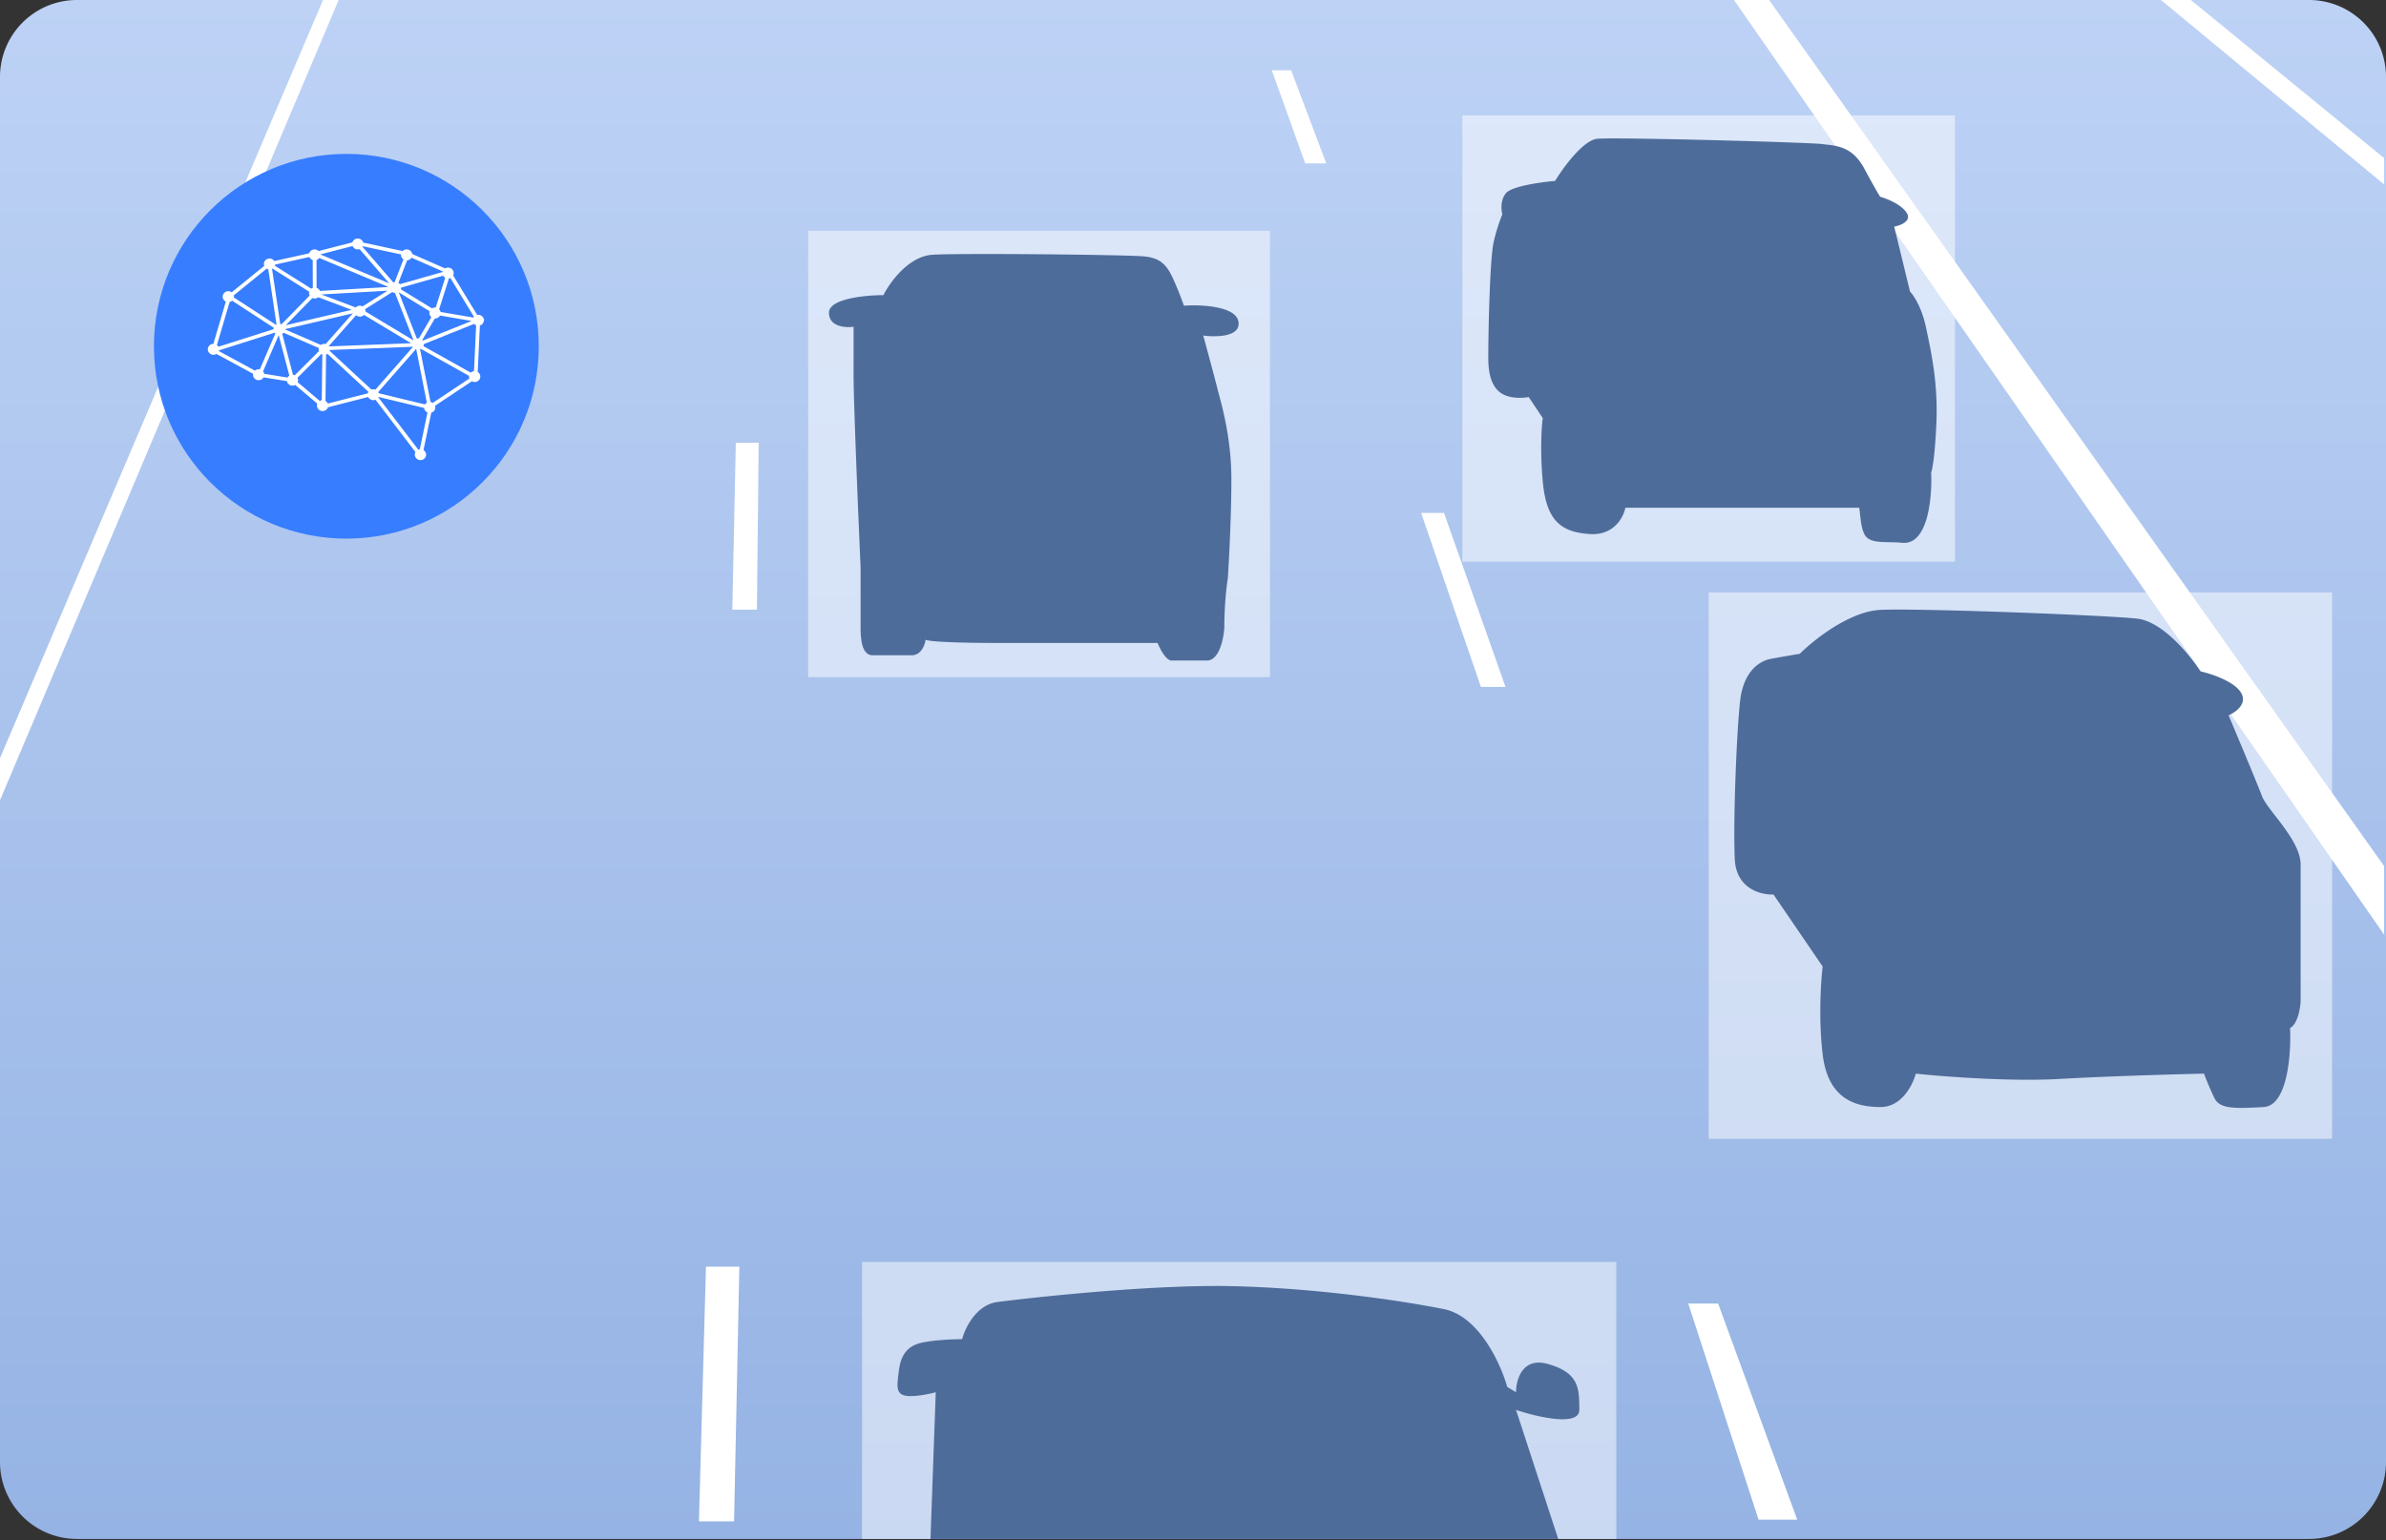
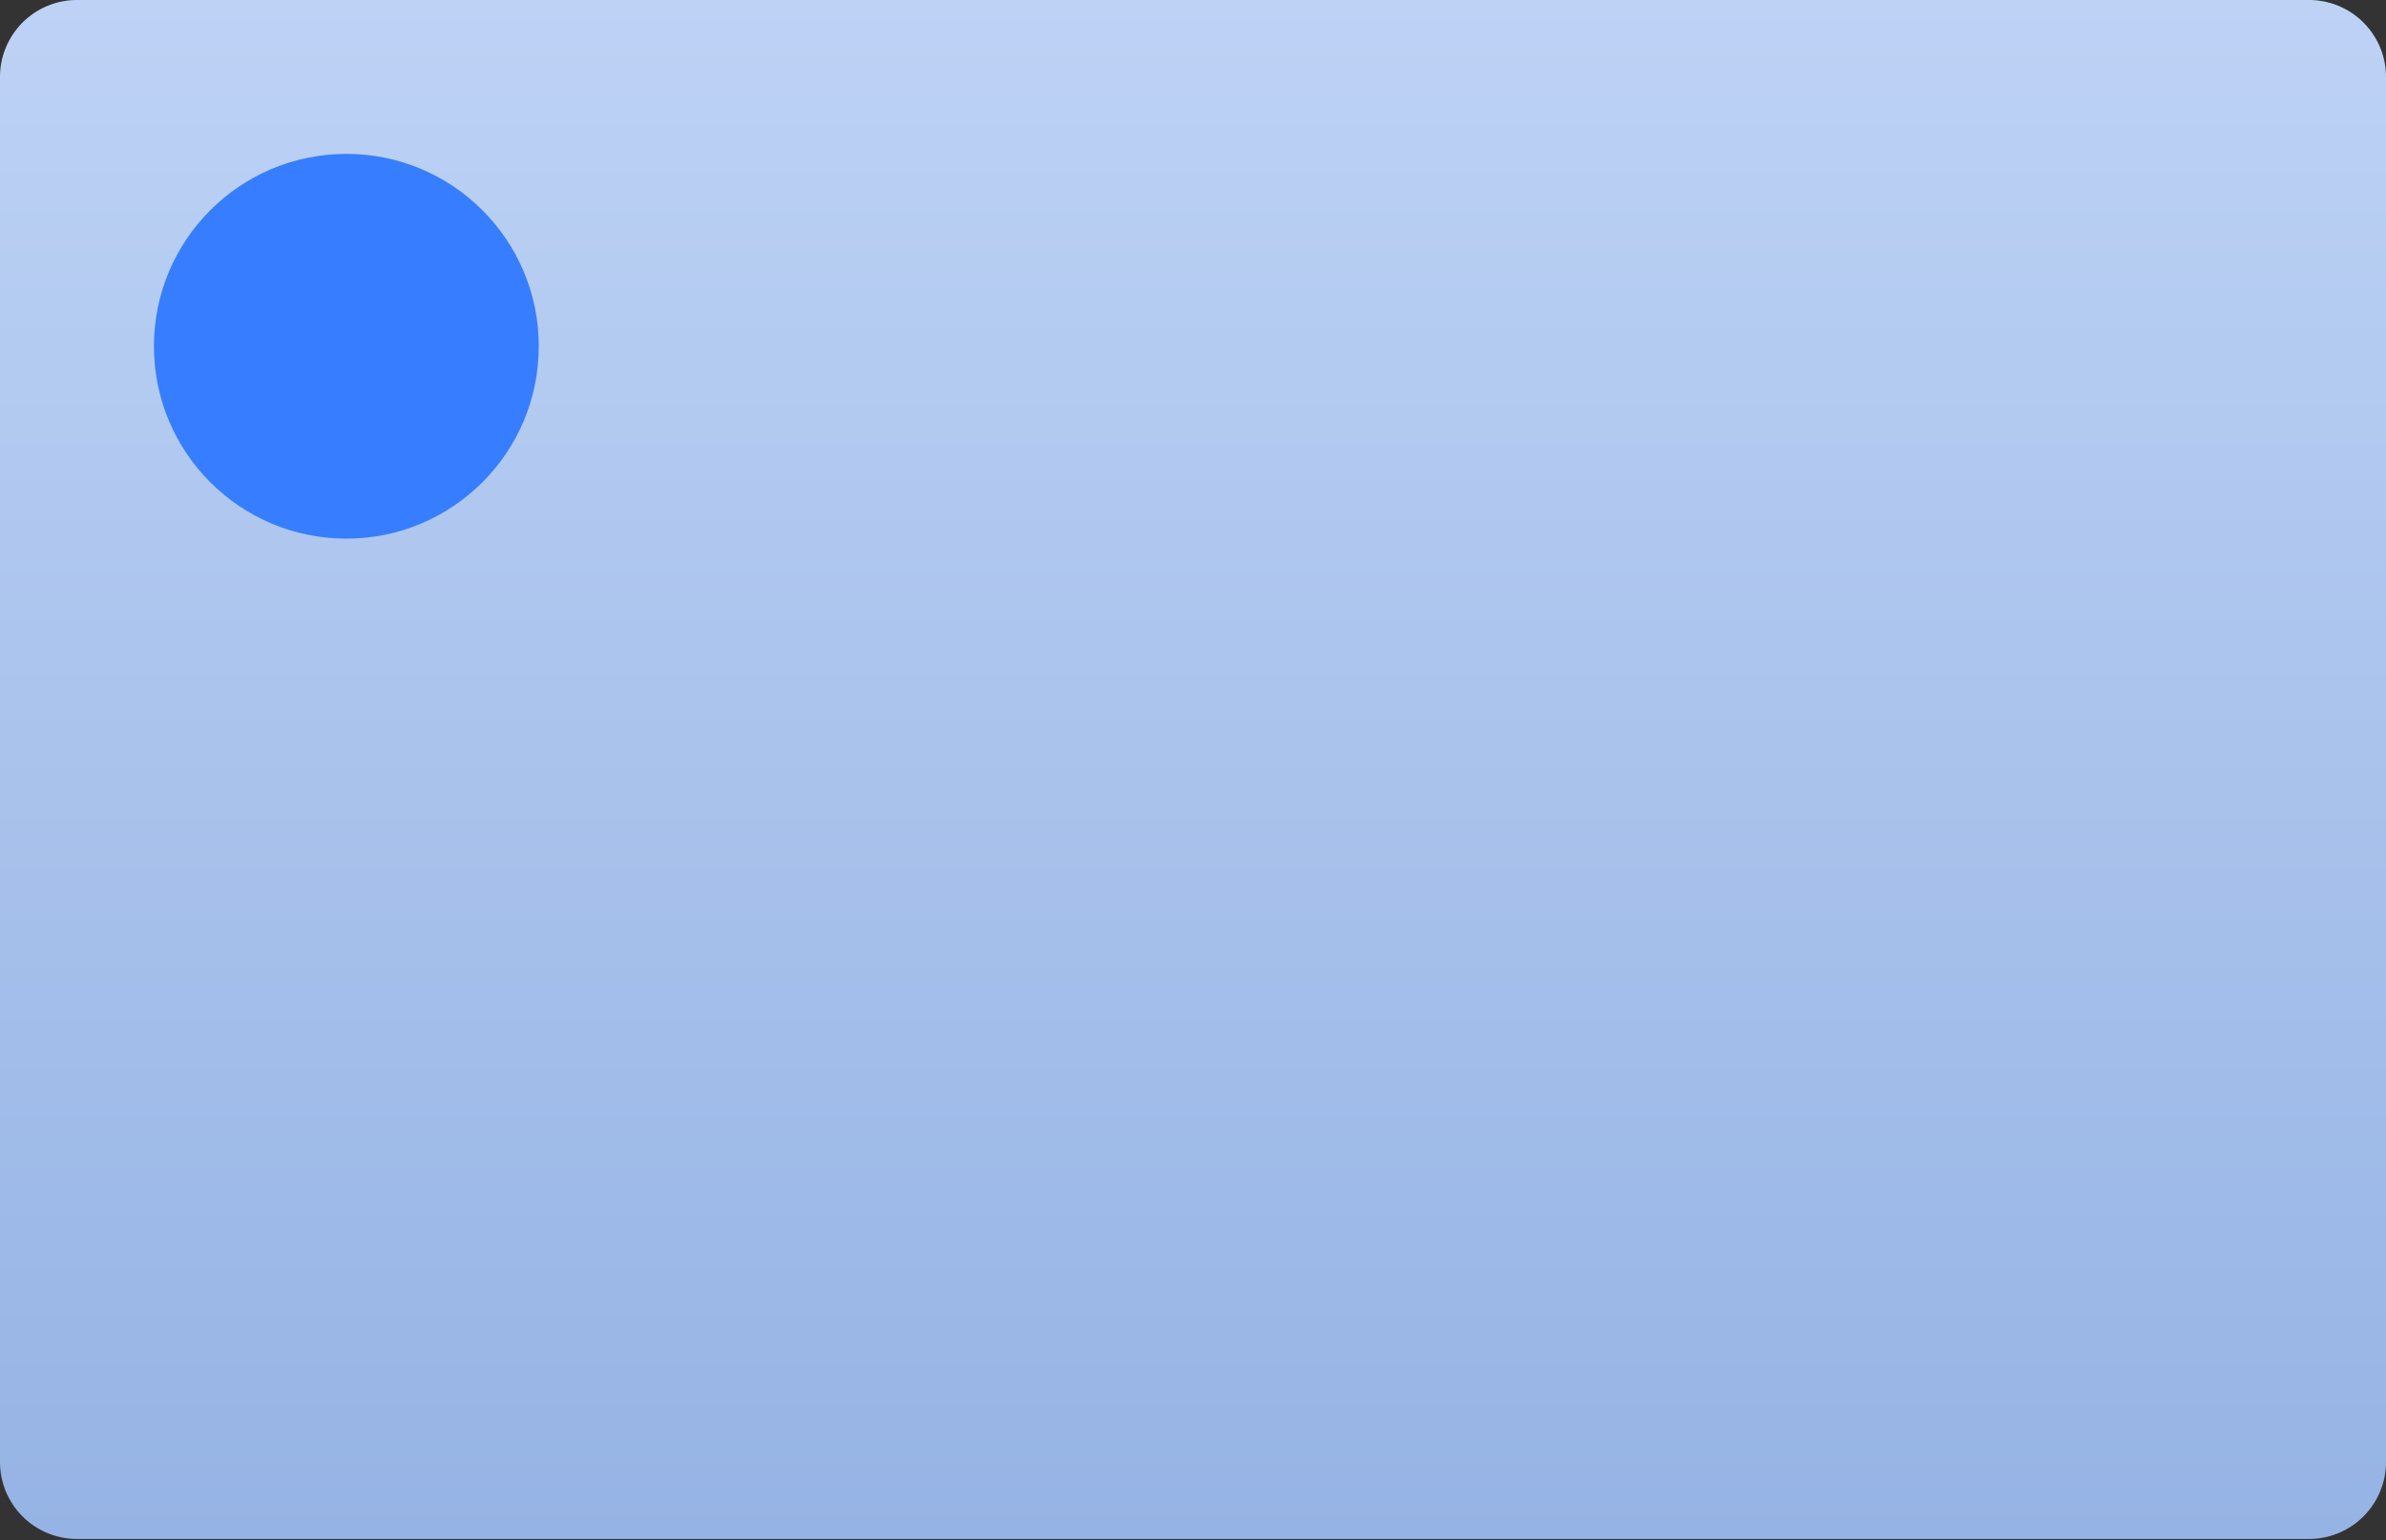
<svg xmlns="http://www.w3.org/2000/svg" width="285" height="184" fill="none">
  <rect width="100%" height="100%" fill="#333333" stroke="none" />
  <path d="M0 9.194A9.194 9.194 0 0 1 9.194 0h266.612A9.194 9.194 0 0 1 285 9.194v165.483a9.194 9.194 0 0 1-9.194 9.194H9.194A9.194 9.194 0 0 1 0 174.677V9.194z" fill="url(#a)" />
-   <path d="M88.313 151.336h-3.988l-.84 30.435h4.198l.63-30.435zm2.309-98.441h-2.729l-.42 19.94h2.939l.21-19.94zm114.604 102.849h-3.569l8.396 25.818h4.618l-9.445-25.818zM172.482 61.29h-2.729l7.136 20.78h2.939l-7.346-20.78zM211.313 0h-4.198l77.663 111.666v-8.186L211.313 0zm50.376 0h-3.568l26.657 22.04v-3.15L261.689 0zM154.221 8.396h-2.309l3.988 11.125h2.518l-4.197-11.125z" fill="#fff" />
-   <path opacity=".5" fill="#fff" d="M102.968 150.774h90.097v33.097h-90.097zM204.097 70.79h74.468v65.274h-74.468zm-29.42-57h58.839v53.323h-58.839zM96.532 27.581h55.161v53.323H96.532z" />
-   <path d="m181.083 168.45 5.041 15.421h-74.981l.63-17.533c-.77.211-2.562.591-3.57.422-1.261-.211-1.051-1.267-.841-2.957.21-1.69.841-2.957 2.731-3.38 1.512-.338 3.85-.422 4.83-.422.351-1.338 1.681-4.098 4.201-4.436 3.151-.423 18.063-2.113 27.934-1.902 9.872.212 20.163 1.69 25.414 2.747 4.2.845 6.791 6.548 7.561 9.294l1.05.634c0-1.479.756-4.225 3.781-3.38 3.78 1.056 3.78 2.957 3.78 5.492 0 2.028-5.041.845-7.561 0zm92.461-45.629c.35-.14 1.091-.966 1.259-3.149V103.3c0-2.938-3.988-6.507-4.618-8.186-.503-1.343-2.868-6.996-3.988-9.655.84-.35 2.309-1.385 1.47-2.729-.84-1.343-3.569-2.239-4.828-2.518-1.259-1.96-4.534-5.962-7.556-6.297-3.778-.42-26.028-1.26-30.645-1.05-3.695.168-7.977 3.568-9.656 5.248-.839.14-2.728.461-3.568.63-1.05.21-3.149 1.259-3.568 5.037-.42 3.778-.84 14.483-.63 18.891.168 3.526 3.148 4.268 4.618 4.198l5.877 8.606c-.21 1.749-.504 6.296 0 10.494.63 5.248 3.778 6.297 6.927 6.297 2.518 0 3.848-2.658 4.198-3.988 3.288.35 11.334.966 17.211.63 5.877-.336 13.923-.56 17.212-.63.21.56.755 1.931 1.259 2.939.63 1.259 2.309 1.259 5.877 1.049 2.855-.168 3.289-6.367 3.149-9.445zm-50.855-59.012c.63 1.26 2.519.84 4.618 1.05 3.023.167 3.499-5.528 3.359-8.397.14-.35.461-2.015.629-5.877.21-4.828-.629-8.606-1.259-11.544-.504-2.351-1.469-3.778-1.889-4.198l-1.889-7.767c.769-.14 2.141-.671 1.469-1.679-.672-1.007-2.379-1.679-3.148-1.889-.14-.21-.714-1.175-1.89-3.358-1.469-2.729-3.358-2.729-5.037-2.939-1.679-.21-24.768-.84-26.867-.63-1.679.169-4.058 3.429-5.038 5.038-1.679.14-5.205.63-5.877 1.47-.671.839-.56 2.028-.42 2.518-.209.49-.713 1.847-1.049 3.359-.42 1.889-.63 10.075-.63 13.853 0 3.778 1.679 4.408 2.729 4.618.84.168 1.749.07 2.099 0l1.679 2.518c-.14.98-.336 3.863 0 7.557.42 4.617 2.099 6.087 5.667 6.297 2.855.168 3.988-2.03 4.198-3.149h27.917c.14.35.126 2.141.629 3.149zm-76.445 11.124c-.07 1.33-.587 3.988-2.099 3.988h-4.197c-.672 0-1.4-1.4-1.68-2.099h-18.681c-7.17 0-8.99-.264-9.027-.407-.074.634-.51 1.876-1.677 1.876h-4.618c-1.26 0-1.469-1.679-1.469-3.358v-7.137c-.28-6.296-.84-19.73-.84-23.088V39.04c-.98.14-2.939 0-2.939-1.679s4.338-2.099 6.507-2.099c.77-1.539 3.023-4.66 5.877-4.827 3.569-.21 23.719 0 25.398.21 1.679.21 2.519.839 3.358 2.728a40.285 40.285 0 0 1 1.26 3.149c2.029-.14 6.171.042 6.507 1.889.335 1.847-2.659 1.889-4.198 1.679.419 1.54 1.343 4.953 1.679 6.297.42 1.679 1.679 5.667 1.679 10.915 0 4.197-.28 9.585-.42 11.754-.14.84-.42 3.19-.42 5.877z" fill="#4E6C9A" />
-   <path d="M40.452 0h-1.868L0 90.58v5.033L40.452 0z" fill="#fff" />
  <circle cx="41.371" cy="41.371" fill="#377DFF" r="22.984" />
-   <path fill-rule="evenodd" clip-rule="evenodd" d="m43.384 28.984 4.709 1.011a.68.68 0 0 1 .478-.193.67.67 0 0 1 .666.547l3.922 1.72a.686.686 0 0 1 .356-.098c.371 0 .674.292.675.652a.63.63 0 0 1-.065.28l2.872 4.721a.67.67 0 0 1 .793.533l.13.023-.122.049v.035a.652.652 0 0 1-.477.623l-.26 5.555c.187.116.31.318.311.548a.66.66 0 0 1-.671.65.69.69 0 0 1-.339-.087l-4.396 2.928c.02.062.032.129.032.197a.652.652 0 0 1-.484.626l-.927 4.47a.648.648 0 0 1 .308.546.66.66 0 0 1-.671.65.665.665 0 0 1-.676-.65.64.64 0 0 1 .078-.307L44.85 47.76a.689.689 0 0 1-.873-.328l-4.801 1.227a.669.669 0 0 1-.64.453.665.665 0 0 1-.676-.65c0-.083.015-.16.044-.233l-2.64-2.237a.687.687 0 0 1-.329.083.67.67 0 0 1-.665-.538l-2.788-.45a.674.674 0 0 1-.588.337.665.665 0 0 1-.666-.763l-4.373-2.374a.685.685 0 0 1-.357.1.665.665 0 0 1-.675-.652.66.66 0 0 1 .663-.65l1.49-5.057a.652.652 0 0 1-.379-.585.66.66 0 0 1 .671-.65.69.69 0 0 1 .406.13l3.89-3.158a.633.633 0 0 1-.043-.227.66.66 0 0 1 .671-.651c.24 0 .45.12.57.302l4.17-.924a.668.668 0 0 1 .643-.463c.187 0 .357.074.48.194l4.036-1.041a.669.669 0 0 1 .64-.455c.313 0 .576.206.653.484zm-5.58 2.083a.669.669 0 0 0 .333-.25l8.266 3.474-8.191.466a.67.67 0 0 0-.398-.362l-.01-3.328zm-.847-.363a.67.67 0 0 0 .397.363l.011 3.328a.675.675 0 0 0-.184.097l-4.35-2.74a.626.626 0 0 0 .033-.14l4.093-.907zm-4.465 1.418a.7.7 0 0 0 .059-.03l4.386 2.763a.631.631 0 0 0 .056.45l-3.375 3.45a.682.682 0 0 0-.144-.044l-.981-6.589zm-.638-.024c.059.034.124.06.193.074l.983 6.599a.68.68 0 0 0-.064.037l-5.03-3.266a.642.642 0 0 0-.012-.254l3.93-3.19zm-4.424 3.978a.678.678 0 0 0 .294-.15l4.974 3.23a.631.631 0 0 0-.029.178l-6.581 2.093a.662.662 0 0 0-.176-.202l1.518-5.149zm-1.295 5.866a.612.612 0 0 0 .021-.08l6.654-2.116c.025.03.052.059.081.084l-1.857 4.307a.7.7 0 0 0-.587.146l-4.312-2.34zm5.42 2.718a.639.639 0 0 0-.135-.288l1.87-4.338 1.27 4.847a.66.66 0 0 0-.218.228l-2.788-.45zm3.657.172a.686.686 0 0 0-.218-.056l-1.279-4.885a.667.667 0 0 0 .154-.136l4.212 1.826a.63.63 0 0 0 .02.368l-2.889 2.883zm.347.834a.63.63 0 0 0-.024-.531l2.85-2.845a.66.66 0 0 0 .117.055l-.07 5.473a.683.683 0 0 0-.239.08l-2.634-2.232zm3.597 2.549a.663.663 0 0 0-.277-.311l.071-5.55a.683.683 0 0 0 .162-.078l4.901 4.543a.636.636 0 0 0-.076.174l-4.781 1.222zm5.683-1.659a.693.693 0 0 0-.474-.011l-4.984-4.62a.622.622 0 0 0 .023-.107l9.935-.388-4.5 5.126zm.397.428a.638.638 0 0 0-.06-.14l4.527-5.156a.285.285 0 0 0 .01.003l1.272 6.424a.663.663 0 0 0-.222.204l-5.527-1.335zm-.053.482a.646.646 0 0 0 .021-.042l5.451 1.316a.656.656 0 0 0 .406.537l-.911 4.395a.682.682 0 0 0-.19.047l-4.777-6.253zm6.511.669a.684.684 0 0 0-.268-.1l-1.255-6.334a.67.67 0 0 0 .077-.03l5.782 3.24a.621.621 0 0 0 .04.309l-4.376 2.915zm4.923-3.791a.678.678 0 0 0-.387.178l-5.66-3.172a.63.63 0 0 0 .057-.237l6-2.413c.067.072.151.13.246.166l-.256 5.477zm-.007-6.5a.656.656 0 0 0-.071.099l-3.917-.673a.645.645 0 0 0-.171-.32l1.173-3.685a.685.685 0 0 0 .171-.049l2.815 4.627zm-3.68-4.905a.656.656 0 0 0 .25.246l-1.136 3.565a.7.7 0 0 0-.446.097l-3.72-2.284a.627.627 0 0 0 .034-.201l5.017-1.423zm-.054-.517a.633.633 0 0 0-.022.086l-5.09 1.443a.672.672 0 0 0-.18-.151l1.047-2.698a.673.673 0 0 0 .52-.315l3.724 1.635zm-4.974-2.024a.647.647 0 0 0 .292.592l-1.057 2.725a.686.686 0 0 0-.148.038l-3.683-4.257a.647.647 0 0 0 .042-.075l4.554.977zm-5.79-1-3.856.996 8.237 3.462-3.538-4.09a.691.691 0 0 1-.219.036.677.677 0 0 1-.624-.403zm4.747 5.496-3.25 2.043a.631.631 0 0 1 .048.282l5.741 3.452-2.215-5.664a.685.685 0 0 1-.324-.113zm-4.325 2.767a.686.686 0 0 0 .944-.038l5.626 3.382-9.8.382a.689.689 0 0 0-.028-.038l3.258-3.688zm.773-1.053a.69.69 0 0 0-.817.128l-4.112-1.554 7.915-.45-2.986 1.876zm-4.406 4.497 3.238-3.666-8.124 1.894v.01l4.316 1.871a.684.684 0 0 1 .57-.11zm12.42-3.914-3.691-2.267 2.162 5.528a.695.695 0 0 1 .236-.014l1.497-2.548a.643.643 0 0 1-.203-.7zm.629.856-1.518 2.581a.681.681 0 0 1 .06.068l5.84-2.348-3.774-.649a.674.674 0 0 1-.608.348zm-14.63-2.443-3.182 3.253 7.875-1.836-3.992-1.509a.683.683 0 0 1-.702.092z" fill="#fff" />
  <defs>
    <linearGradient id="a" x1="142.5" y1="0" x2="142.5" y2="183.871" gradientUnits="userSpaceOnUse">
      <stop stop-color="#BDD2F5" />
      <stop offset="1" stop-color="#95B3E4" />
    </linearGradient>
  </defs>
</svg>